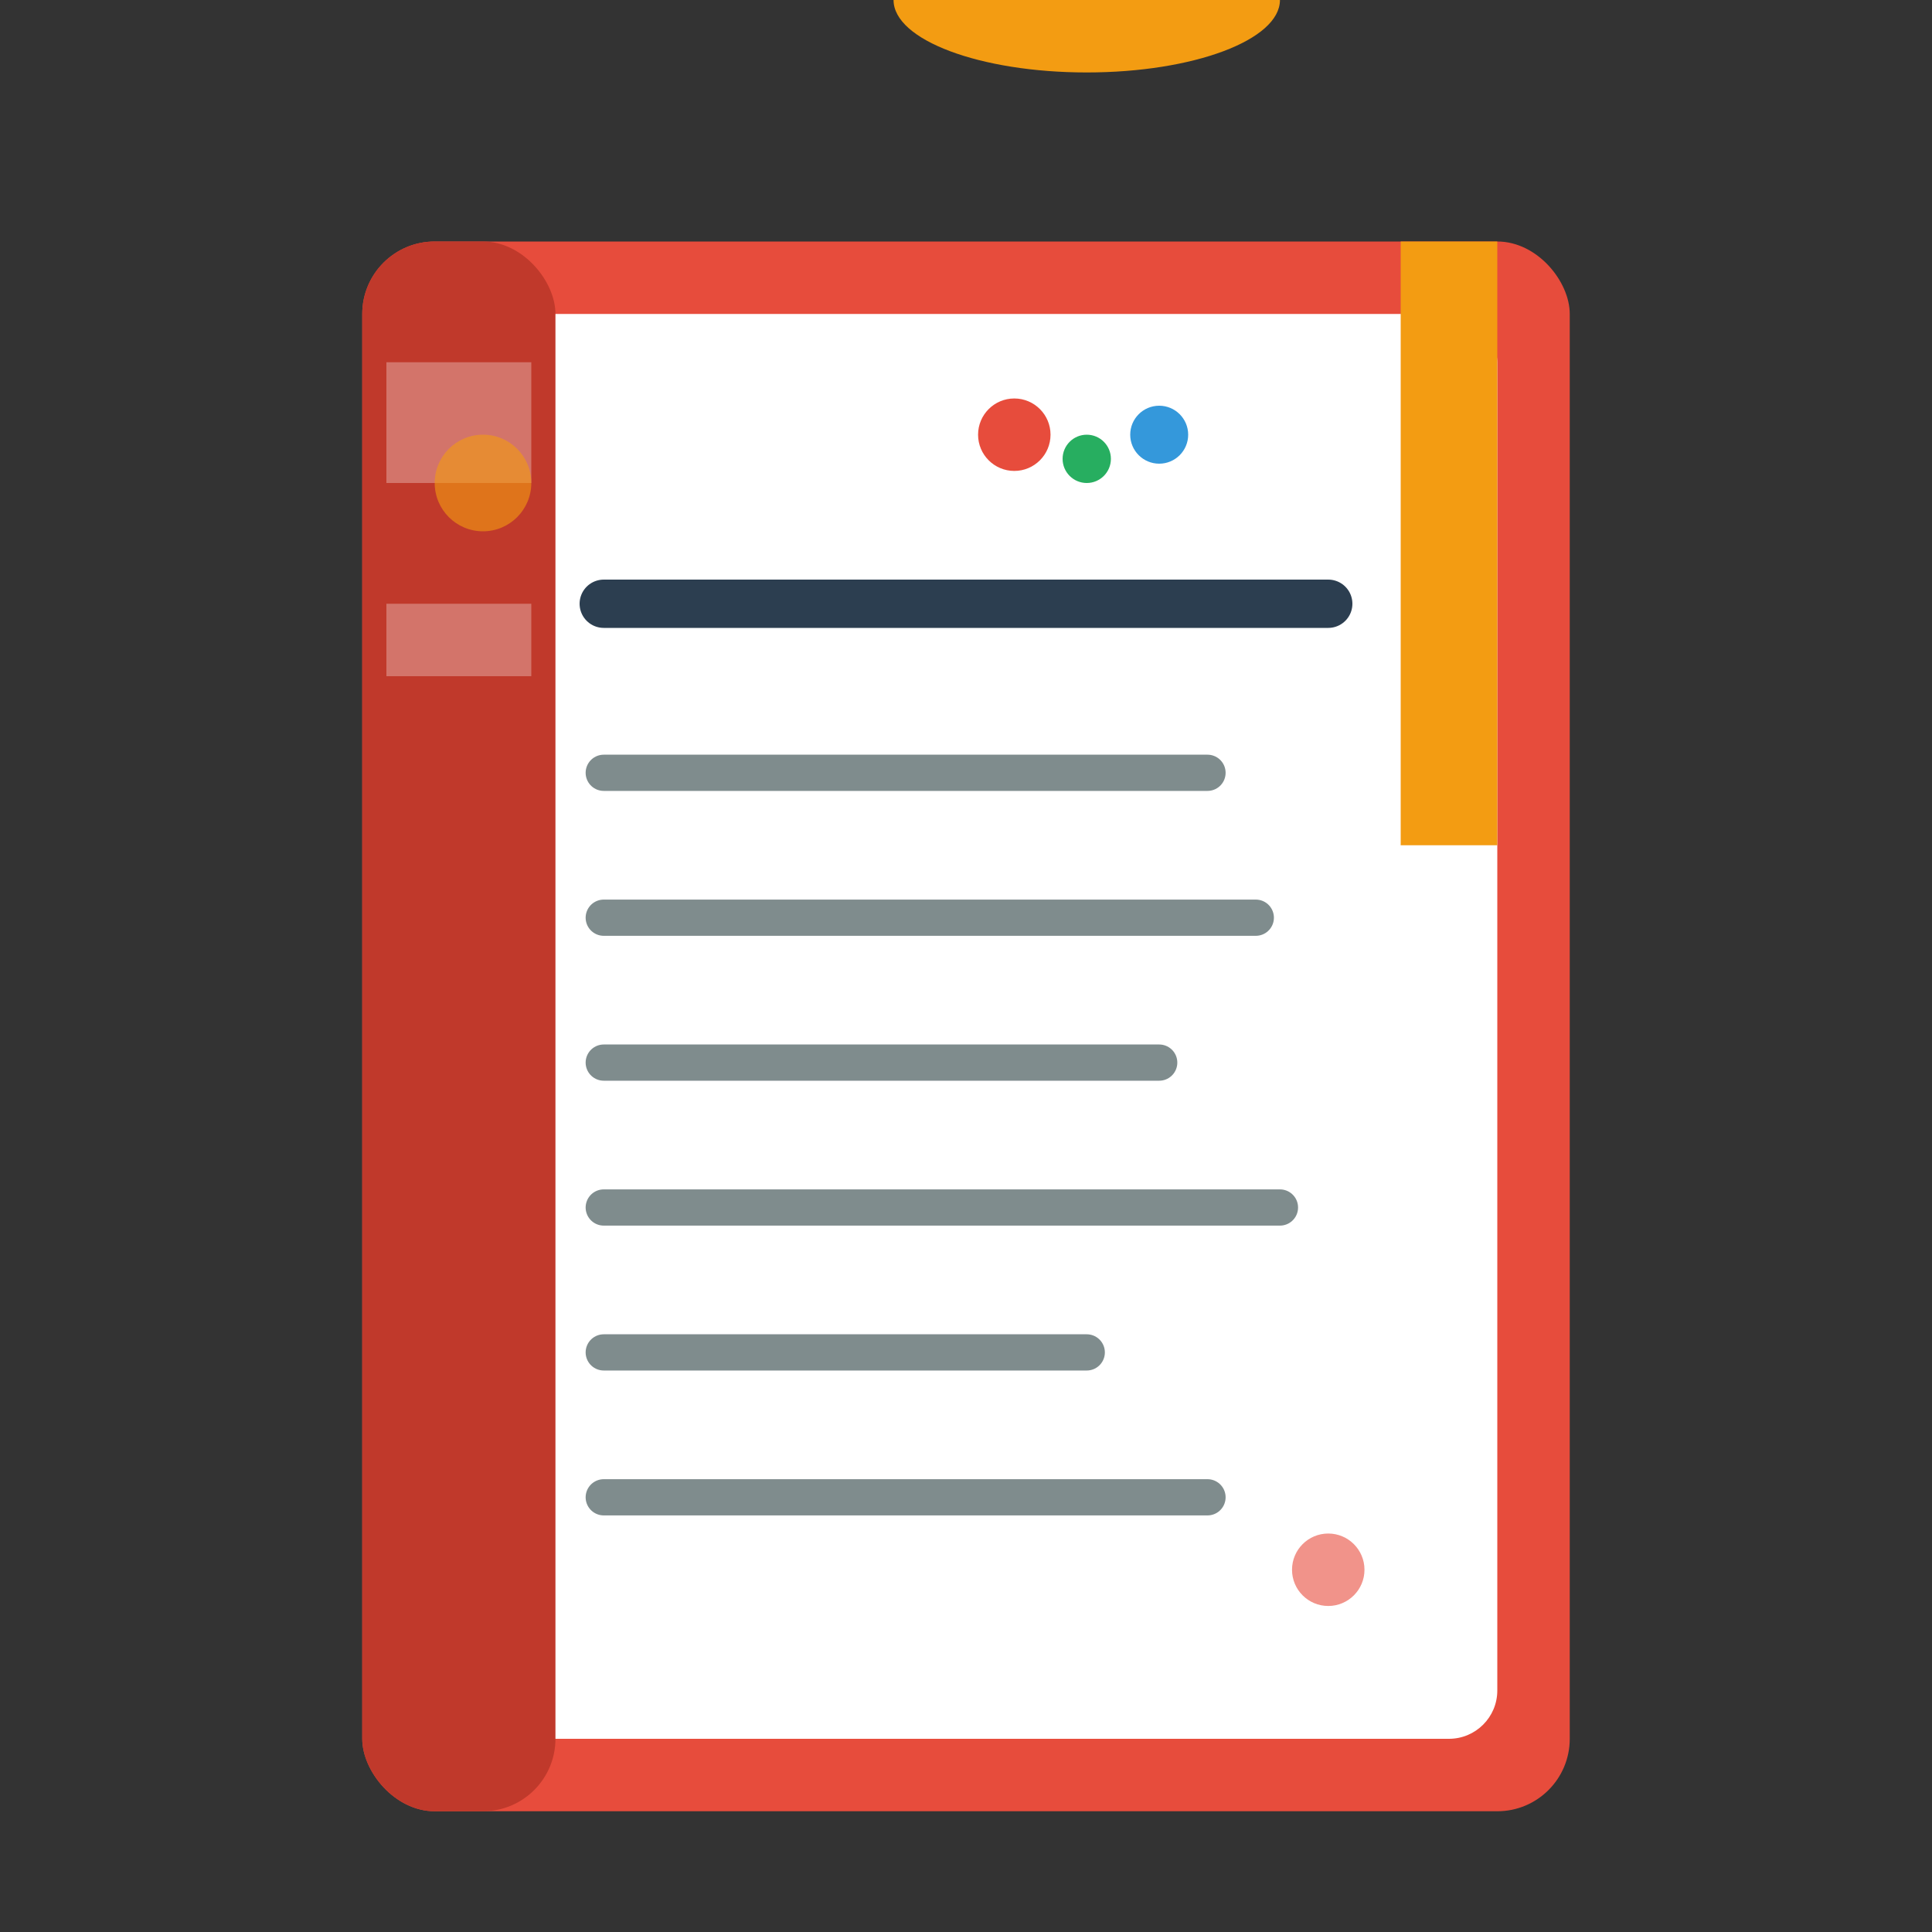
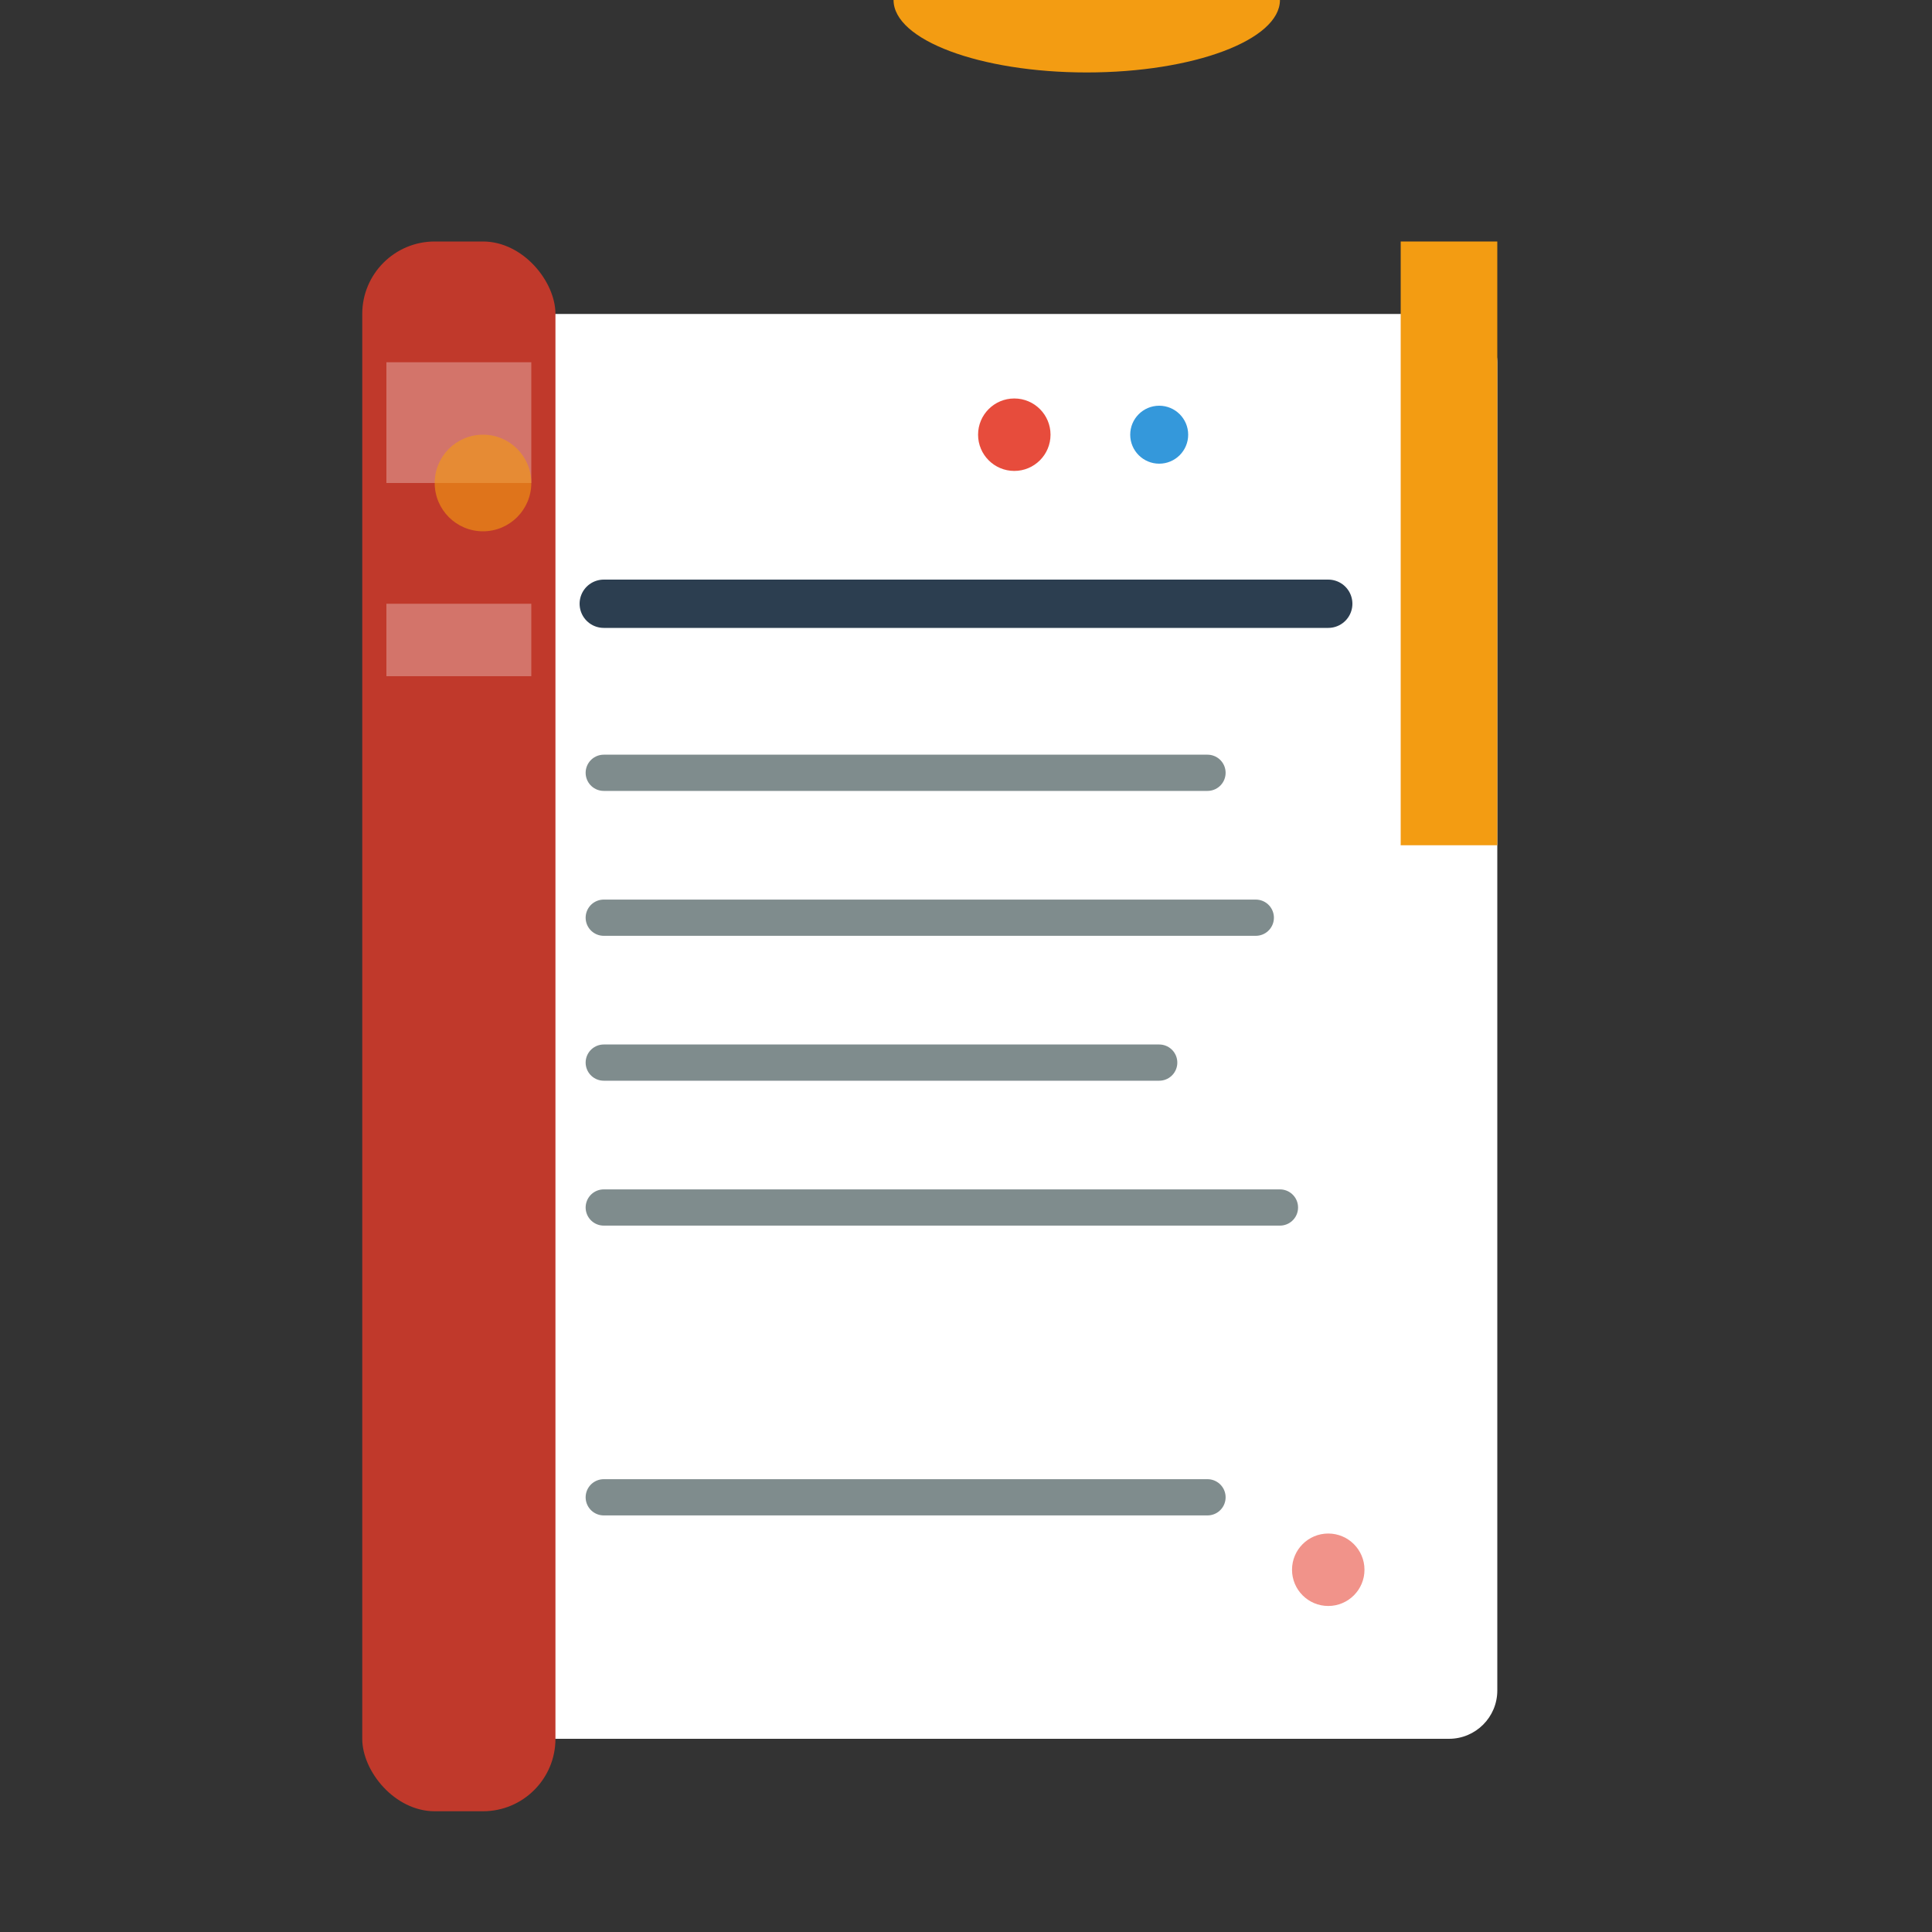
<svg xmlns="http://www.w3.org/2000/svg" width="80" height="80" viewBox="0 0 80 80" fill="none">
  <rect x="0" y="0" width="80" height="80" fill="#333333" stroke="none" />
-   <rect x="15" y="10" width="50" height="65" fill="#e74c3c" rx="3" />
  <rect x="18" y="13" width="44" height="59" fill="#ffffff" rx="2" />
  <rect x="15" y="10" width="8" height="65" fill="#c0392b" rx="3" />
  <rect x="16" y="15" width="6" height="5" fill="#ffffff" opacity="0.3" />
  <rect x="16" y="25" width="6" height="3" fill="#ffffff" opacity="0.3" />
  <line x1="25" y1="25" x2="55" y2="25" stroke="#2c3e50" stroke-width="2" stroke-linecap="round" />
  <line x1="25" y1="32" x2="50" y2="32" stroke="#7f8c8d" stroke-width="1.5" stroke-linecap="round" />
  <line x1="25" y1="38" x2="52" y2="38" stroke="#7f8c8d" stroke-width="1.5" stroke-linecap="round" />
  <line x1="25" y1="44" x2="48" y2="44" stroke="#7f8c8d" stroke-width="1.5" stroke-linecap="round" />
  <line x1="25" y1="50" x2="53" y2="50" stroke="#7f8c8d" stroke-width="1.5" stroke-linecap="round" />
-   <line x1="25" y1="56" x2="45" y2="56" stroke="#7f8c8d" stroke-width="1.5" stroke-linecap="round" />
  <line x1="25" y1="62" x2="50" y2="62" stroke="#7f8c8d" stroke-width="1.5" stroke-linecap="round" />
  <ellipse cx="45" y="20" rx="8" ry="3" fill="#f39c12" />
  <circle cx="42" cy="18" r="1.5" fill="#e74c3c" />
-   <circle cx="45" cy="19" r="1" fill="#27ae60" />
  <circle cx="48" cy="18" r="1.2" fill="#3498db" />
  <rect x="58" y="10" width="4" height="25" fill="#f39c12" />
-   <path d="M58 35 L60 32 L62 35 L60 30 Z" fill="#f39c12" />
+   <path d="M58 35 L60 32 L60 30 Z" fill="#f39c12" />
  <circle cx="20" cy="20" r="2" fill="#f39c12" opacity="0.6" />
  <circle cx="55" cy="65" r="1.5" fill="#e74c3c" opacity="0.6" />
</svg>